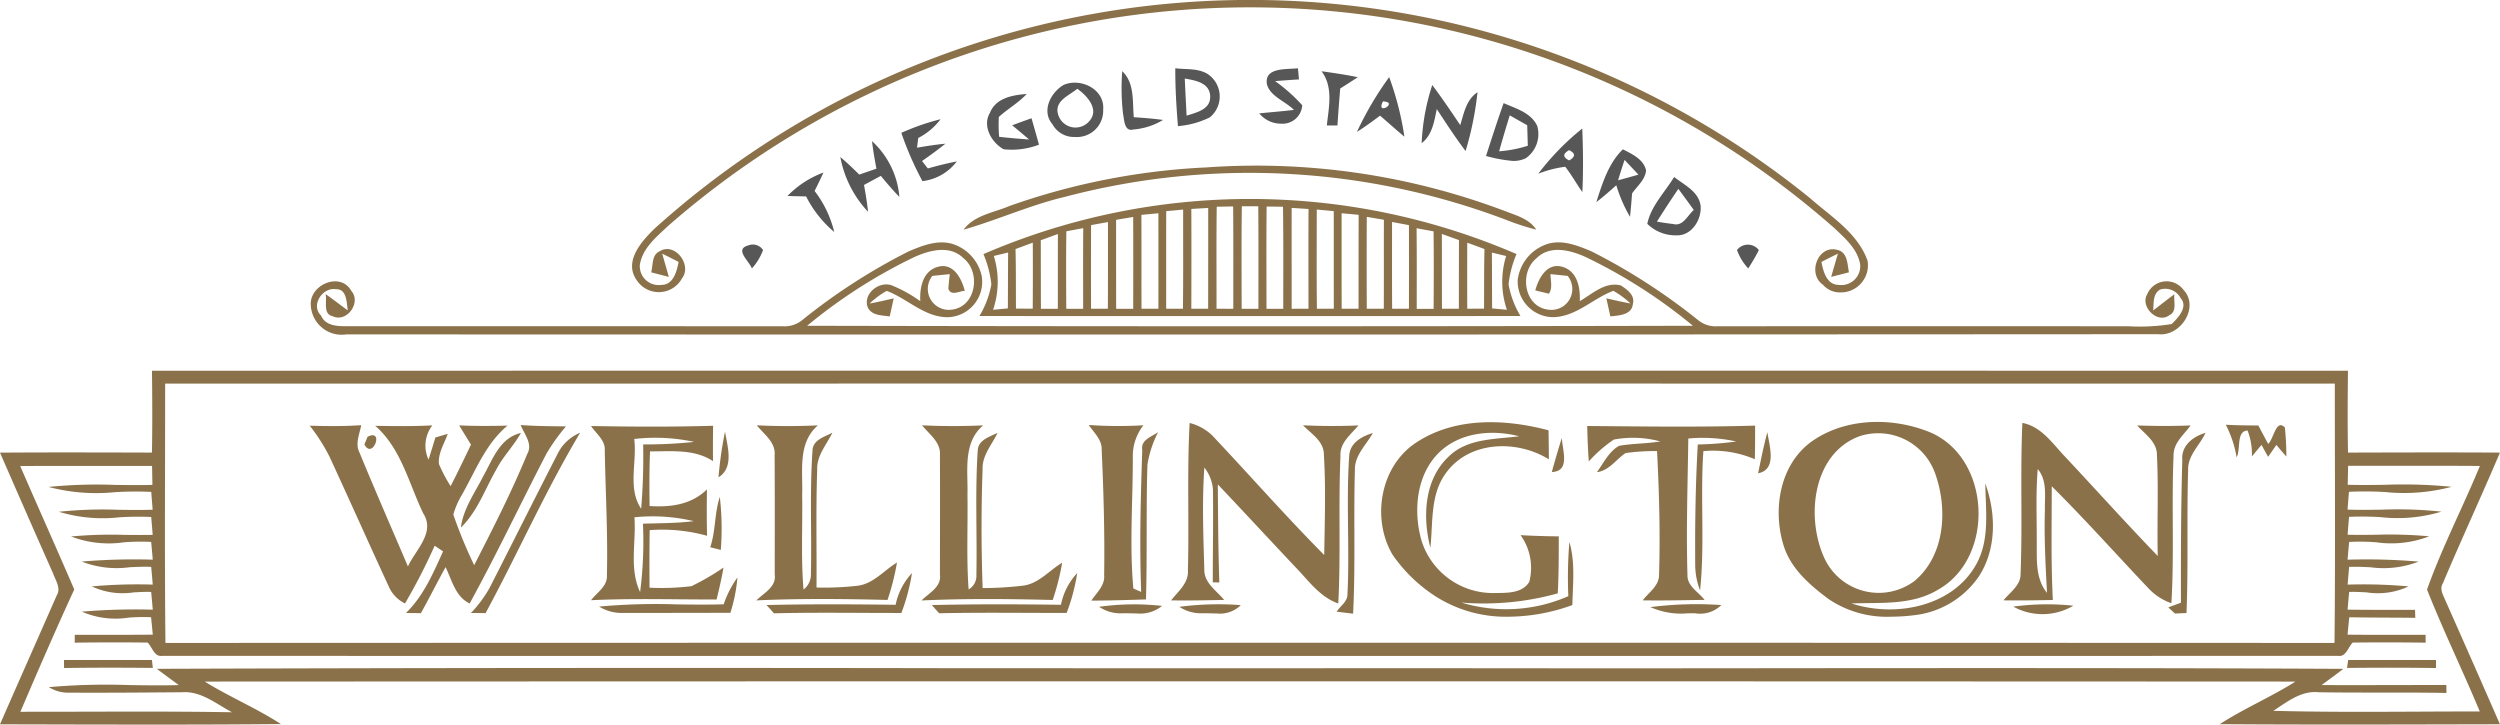
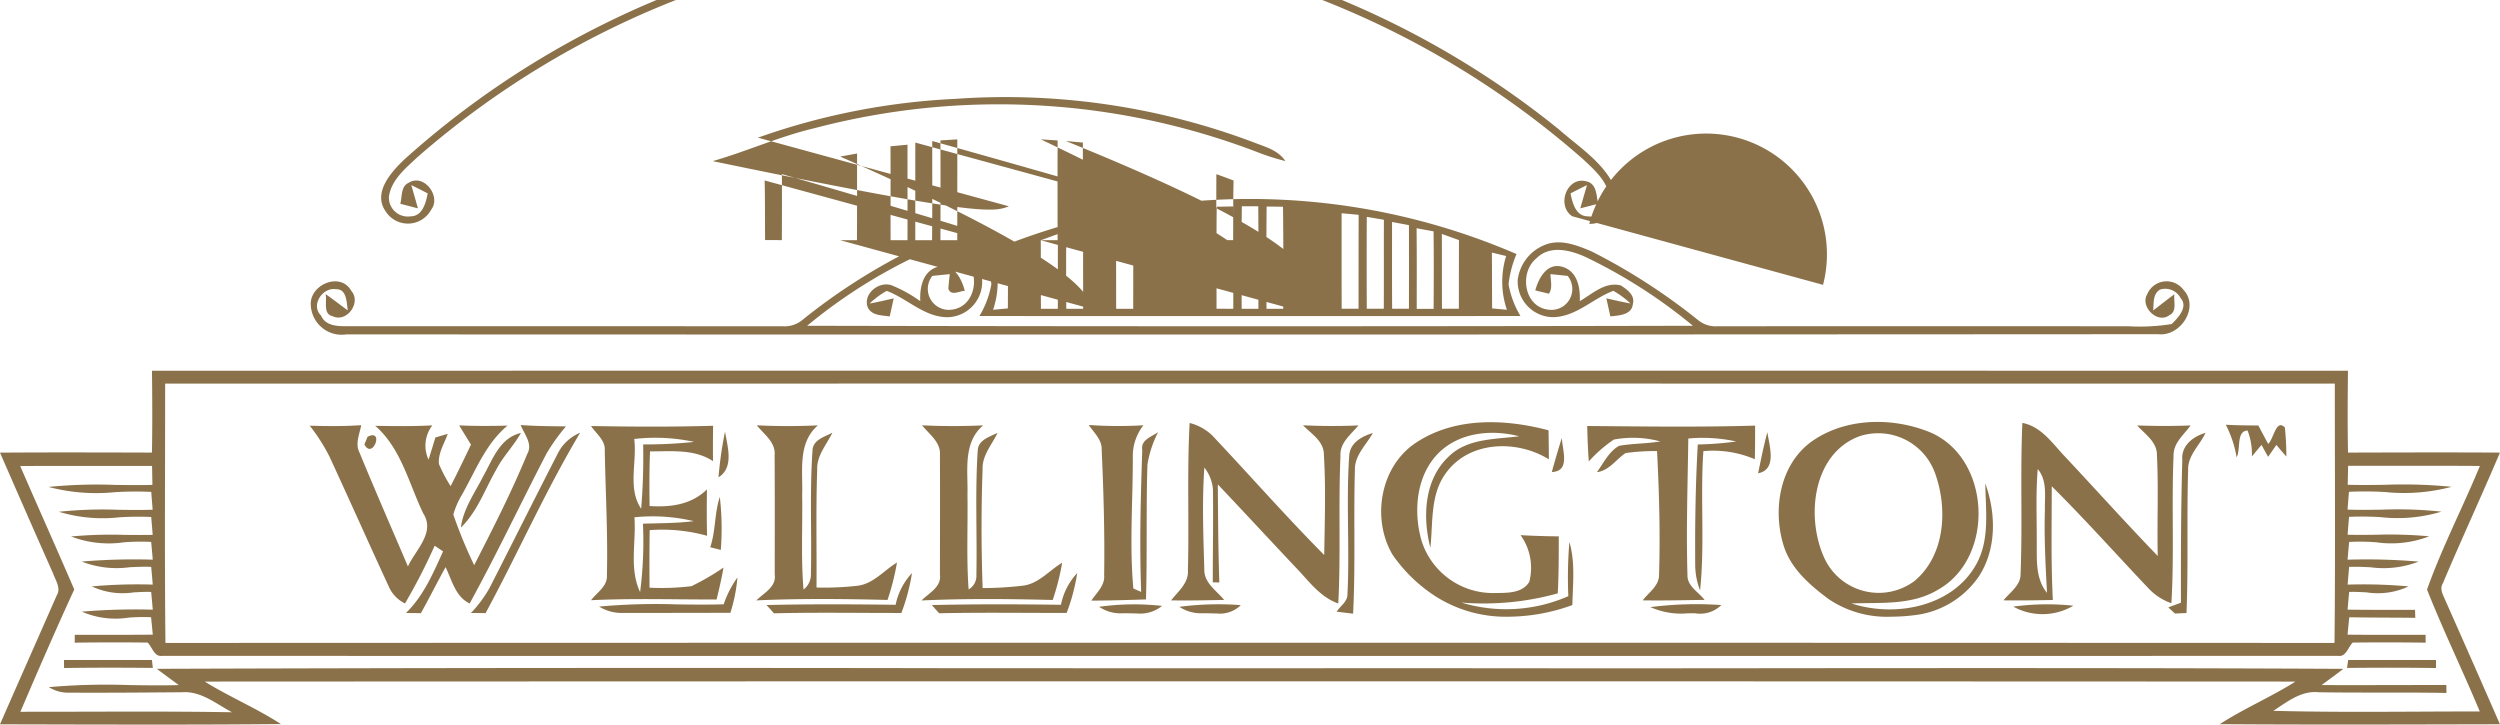
<svg xmlns="http://www.w3.org/2000/svg" width="251.641" height="72.938" viewBox="0 0 251.641 72.938">
  <g id="Group_1" data-name="Group 1" transform="translate(-296.677 -506.041)">
-     <path id="Path_2" data-name="Path 2" d="M0,72.908c1.889-4.327,3.808-8.635,5.7-12.956.468-.735-.1-1.511-.348-2.211Q2.654,51.659,0,45.561c5.1-.035,10.2-.02,15.293-.005.055-2.745.035-5.49.005-8.236h0q110.519-.023,221.04,0c-.03,2.745-.049,5.49.005,8.237,5.1-.015,10.2-.031,15.293,0-1.874,4.413-3.894,8.765-5.758,13.182-.311.518-.014,1.048.192,1.535q2.8,6.3,5.566,12.629c-9.4.02-18.8.055-28.2-.011,2.452-1.587,5.152-2.734,7.62-4.287q-105.22-.053-210.452,0c2.493,1.541,5.213,2.68,7.672,4.277q-6.292.058-12.588.051C10.462,72.938,5.231,72.919,0,72.908ZM23.35,71.694c-1.591-.846-3.127-2.161-5.036-2.015-3.879.03-7.753.065-11.626.04a3.7,3.7,0,0,1-1.773-.553,66.2,66.2,0,0,1,8.13-.209c1.65.025,3.3.05,4.946,0-.735-.549-1.481-1.078-2.2-1.637q40.126-.136,80.26-.062,24.585.012,49.169,0,17.433.026,34.867,0c18.6-.014,37.192-.028,55.787.065-.72.559-1.461,1.088-2.186,1.633,2.475.012,4.949.005,7.423,0q2.564-.005,5.13-.005l.01.8c-2.175-.041-4.352-.04-6.528-.038-2.118,0-4.235,0-6.352-.033-1.743-.186-3.173.982-4.543,1.869,4.867.13,9.739.106,14.611.083,2.056-.01,4.112-.02,6.168-.018-1.718-4.115-3.672-8.13-5.309-12.27,1.506-4.246,3.6-8.271,5.319-12.443-2.7-.019-5.394-.016-8.09-.014q-2.587,0-5.173,0c-.014.634-.03,1.269-.04,1.909,1.269.038,2.541.02,3.812,0a48.878,48.878,0,0,1,6.645.206,18.757,18.757,0,0,1-6.7.525,35.48,35.48,0,0,0-3.632-.025c-.049.594-.1,1.194-.14,1.793,1.153.039,2.308.022,3.465.005a41.773,41.773,0,0,1,5.985.2,15.288,15.288,0,0,1-6.135.554,30.249,30.249,0,0,0-3.165-.03c-.055.594-.105,1.193-.146,1.8.966.024,1.933.014,2.9,0a43.289,43.289,0,0,1,5.314.161,10.626,10.626,0,0,1-5.333.6,21.754,21.754,0,0,0-2.725-.036c-.06.594-.112,1.189-.161,1.788a62.7,62.7,0,0,1,7.158.191,9.8,9.8,0,0,1-4.849.572c-.724-.035-1.445-.07-2.151-.038q-.082.883-.151,1.783a50.759,50.759,0,0,1,6.135.181,7.32,7.32,0,0,1-4.233.6c-.589-.032-1.176-.064-1.746-.041-.06.594-.112,1.184-.161,1.778,1.636.025,3.272.024,4.911.024q.938,0,1.878,0l.025.8c-2.216-.025-4.428-.015-6.644-.055-.06.579-.121,1.164-.171,1.748,1.651.022,3.307.02,4.962.018q1.445,0,2.891,0l.005.791q-3.672-.053-7.339-.01c-.458.433-.661,1.446-1.446,1.34q-109.535.008-219.066,0c-.791.106-.986-.907-1.451-1.34q-3.665-.045-7.334.01l.005-.791q1.445-.005,2.889,0c1.654,0,3.307,0,4.964-.018-.055-.589-.116-1.169-.171-1.753a18.861,18.861,0,0,0-2.261.041,8.51,8.51,0,0,1-4.71-.6,63.908,63.908,0,0,1,7.142-.2c-.055-.594-.105-1.189-.161-1.783-.572-.023-1.161.008-1.751.04a7.325,7.325,0,0,1-4.227-.6,50.95,50.95,0,0,1,6.135-.181c-.05-.6-.1-1.194-.157-1.783-.711-.034-1.437,0-2.166.036a9.758,9.758,0,0,1-4.833-.571,62.7,62.7,0,0,1,7.158-.191c-.05-.6-.106-1.194-.161-1.788a21.954,21.954,0,0,0-2.727.036A10.6,10.6,0,0,1,7.152,54a43.765,43.765,0,0,1,5.367-.163c.95.01,1.9.02,2.849,0-.045-.6-.1-1.2-.147-1.8a30.509,30.509,0,0,0-3.166.03,15.271,15.271,0,0,1-6.134-.554,42.419,42.419,0,0,1,5.975-.2c1.157.015,2.315.032,3.469-.007-.045-.6-.1-1.2-.14-1.794a35.444,35.444,0,0,0-3.631.026,18.738,18.738,0,0,1-6.706-.526,48.872,48.872,0,0,1,6.626-.205c1.277.019,2.553.037,3.827,0-.01-.64-.021-1.274-.035-1.909q-2.36,0-4.713,0c-2.855,0-5.706-.007-8.559.013,1.8,4.146,3.652,8.266,5.441,12.422C5.6,63.4,3.818,67.522,2.05,71.644q3.3,0,6.6-.009,2.646-.007,5.293-.009C17.078,71.626,20.213,71.64,23.35,71.694Zm211.633-6.979c.091-8.7.031-17.4.031-26.1q-109.2-.015-218.391,0h0c0,8.7-.06,17.4.03,26.1q54.583-.022,109.165-.022T234.983,64.715Zm1.264,2.516.111-.8q4.42.007,8.84,0l.005.811C242.216,67.2,239.234,67.2,236.247,67.231ZM6.442,66.43q4.428,0,8.85,0l.091.8c-2.982-.031-5.959-.035-8.936.01Zm177.638-6.117c-1.923-1.426-3.879-3.118-4.578-5.5-1.064-3.551-.364-7.959,2.74-10.291l0,0c3.416-2.5,8.236-2.569,12.055-1,6.13,2.629,6.538,12.622.76,15.846-2.624,1.578-5.773,1.264-8.7,1.371,4.423,1.445,10.246.343,12.607-4.015,1.336-2.483.9-5.366.871-8.059,1.078,3,1.148,6.568-.63,9.324a9.117,9.117,0,0,1-6.644,3.949,18.966,18.966,0,0,1-2.23.138A10.476,10.476,0,0,1,184.081,60.313Zm-.424-4.09a6.026,6.026,0,0,0,9.011,2.287c3.128-2.554,3.41-7.314,2.106-10.886a6.075,6.075,0,0,0-7.582-3.721l0,0C182.418,45.65,181.743,52.132,183.657,56.223Zm-39.108,3.836a15.44,15.44,0,0,1-4.367-4.206c-2.144-3.619-1.269-8.878,2.3-11.259,3.909-2.634,9-2.448,13.389-1.28.014.972.03,1.944.035,2.922-3.219-2-8.034-1.879-10.377,1.4-1.588,2.165-1.274,4.977-1.552,7.5-.8-3.113-.63-6.9,1.879-9.213,1.879-1.818,4.644-1.692,7.052-2.01-2.721-.7-5.878-.418-8,1.582-2.362,2.262-2.68,5.963-1.808,8.97a7.538,7.538,0,0,0,7.188,5.229c1.238-.024,2.931.1,3.651-1.147a5.638,5.638,0,0,0-.882-4.68c1.274.071,2.56.111,3.843.121,0,1.91.005,3.823-.1,5.737a27.758,27.758,0,0,1-9.7.927,15.55,15.55,0,0,0,10.764-.645,42.935,42.935,0,0,1,.106-5.455c.61,2.06.343,4.236.3,6.352a19.17,19.17,0,0,1-6.443,1.173A13.194,13.194,0,0,1,144.549,60.059Zm58.1,1a25.336,25.336,0,0,1,6.05-.091,6.1,6.1,0,0,1-6.05.091Zm-68.107.51c.358-.569,1.1-1,1.088-1.743.236-4.651-.142-9.32.18-13.964.081-1.3,1.269-1.94,2.378-2.277-.67,1.214-1.864,2.256-1.808,3.753-.14,4.81.066,9.625-.181,14.431C135.646,61.706,135.092,61.635,134.543,61.571Zm31.587-.46a36.268,36.268,0,0,1,7.133-.207,3.028,3.028,0,0,1-2.653.826c-.246,0-.489,0-.722.01s-.44.029-.66.029A7.618,7.618,0,0,1,166.13,61.111Zm52.123.029c.318-.116.958-.353,1.274-.474-.009-4.789,0-9.589.137-14.378-.111-1.452,1.088-2.347,2.342-2.721-.569,1.239-1.787,2.253-1.752,3.707-.151,4.805.03,9.621-.167,14.432-.287.014-.871.04-1.159.055C218.757,61.6,218.428,61.3,218.253,61.14Zm-96.391.6c-.294-.008-.586-.016-.866-.006a3.968,3.968,0,0,1-2.286-.651,30.245,30.245,0,0,1,6.186-.171,3,3,0,0,1-2.43.839C122.264,61.748,122.062,61.743,121.862,61.737Zm-8.041,0c-.3-.007-.593-.015-.878-.006a3.828,3.828,0,0,1-2.307-.653,25.31,25.31,0,0,1,6.332-.091,3.491,3.491,0,0,1-2.53.761C114.232,61.746,114.026,61.741,113.821,61.736ZM77.159,60.9c4.333-.1,8.659-.081,12.992-.024a6.55,6.55,0,0,1,1.647-3.19A20.173,20.173,0,0,1,90.729,61.7q-1.984,0-3.968-.011c-2.951-.014-5.9-.028-8.857.046C77.718,61.524,77.345,61.106,77.159,60.9Zm16.632.005c4.328-.106,8.66-.086,13-.03a6.53,6.53,0,0,1,1.637-3.19,19.5,19.5,0,0,1-1.063,4.01c-1.395,0-2.789,0-4.183-.008-2.882-.011-5.765-.022-8.647.043C94.345,61.524,93.977,61.111,93.791,60.9ZM40.86,61.7c1.768-1.708,2.74-4,3.738-6.2-.212-.146-.635-.427-.846-.569a59.5,59.5,0,0,1-2.987,5.813,3.413,3.413,0,0,1-1.591-1.617c-2.021-4.372-3.98-8.775-6-13.147a18.036,18.036,0,0,0-2-3.132c1.728.05,3.455.066,5.183-.049-.161.9-.63,1.854-.176,2.74,1.581,3.843,3.249,7.656,4.881,11.475.766-1.671,2.77-3.4,1.551-5.319-1.466-3.017-2.216-6.548-4.846-8.834,1.914.035,3.838.059,5.752-.045a3.334,3.334,0,0,0-.383,3.45c.238-.745.464-1.486.69-2.231.307-.091.932-.277,1.244-.368-.343.992-.992,1.944-.887,3.037a14.671,14.671,0,0,0,1.174,2.226c.715-1.375,1.381-2.775,2.05-4.172-.393-.65-.8-1.29-1.189-1.939,1.622.071,3.249.065,4.871.02-2.211,1.828-3.224,4.564-4.609,6.992a8.324,8.324,0,0,0-.851,1.964,47.893,47.893,0,0,0,2.1,5.093c1.884-3.682,3.773-7.379,5.344-11.2.583-1.028-.312-1.976-.661-2.906,1.516.111,3.037.121,4.559.136A19.091,19.091,0,0,0,55,45.676C52.4,50.683,49.992,55.8,47.272,60.746c-1.445-.7-1.778-2.352-2.423-3.662-.846,1.536-1.627,3.1-2.483,4.634Zm6.545,0a12.479,12.479,0,0,0,1.869-2.514c2.277-4.462,4.511-8.945,6.8-13.4A4.405,4.405,0,0,1,58.4,43.556c-3.511,5.868-6.271,12.15-9.525,18.159C48.508,61.709,47.776,61.7,47.4,61.7Zm12.9-.644a63.046,63.046,0,0,1,7.8-.221c1.58.021,3.161.041,4.739-.01a10.238,10.238,0,0,1,1.385-2.7,16.186,16.186,0,0,1-.71,3.556q-5.462.015-10.926.015h-.038A4.288,4.288,0,0,1,60.305,61.055ZM130.4,57.091c-2.614-2.77-5.2-5.571-7.818-8.331.025,3.29.041,6.584.151,9.873l-.66-.02c0-3.108.059-6.215.02-9.324a4.1,4.1,0,0,0-.866-2.226c-.242,3.424-.1,6.866-.005,10.291-.01,1.336,1.234,2.1,2,3.032-1.783.035-3.561.076-5.34.045.706-.912,1.788-1.753,1.688-3.032.133-4.945-.093-9.888.174-14.825a5.1,5.1,0,0,1,2.253,1.234c3.777,4,7.414,8.15,11.292,12.055.055-3.355.171-6.726-.03-10.075.015-1.375-1.259-2.111-2.105-2.982q2.788.136,5.581.015c-.76.922-1.9,1.752-1.808,3.083-.217,4.941.04,9.9-.221,14.839C132.845,60.093,131.712,58.436,130.4,57.091ZM216.334,59.3c-3.274-3.45-6.437-7-9.812-10.356,0,3.818-.086,7.636.111,11.449-1.657.031-3.314.06-4.972.035.655-.815,1.738-1.5,1.723-2.655.2-5.067-.045-10.139.181-15.206h0c1.959.383,3.068,2.131,4.362,3.471,3.093,3.3,6.116,6.669,9.263,9.923-.076-3.385.086-6.775-.081-10.156.015-1.329-1.2-2.1-1.99-2.982,1.793.065,3.586.071,5.38,0-.66.922-1.708,1.728-1.713,2.962-.217,4.972.076,9.963-.222,14.936A5.792,5.792,0,0,1,216.334,59.3Zm-11.323-4.957c.035,1.813-.2,3.818,1.033,5.334-.146-2.781-.3-5.567-.212-8.352-.03-1.4.258-2.951-.72-4.11h0C204.911,49.585,205.02,51.968,205.011,54.346ZM111.14,57.876c.065-4.2-.06-8.407-.248-12.6.041-1.02-.779-1.72-1.3-2.5a42.482,42.482,0,0,0,5.5.03,5.043,5.043,0,0,0-1.068,2.932c.025,4.5-.353,9.023.056,13.5l.786.343c-.176-4.76-.05-9.519.111-14.279-.181-1.033.927-1.33,1.592-1.8a10.909,10.909,0,0,0-1.073,3.273c-.141,4.518-.015,9.042-.146,13.56-1.834.06-3.662.116-5.5.122C110.379,59.655,111.24,58.935,111.14,57.876Zm-16.53-.035c.005-4,.02-8.008,0-12.013.113-1.308-1.07-2.107-1.8-3.018q3.075.151,6.15.005c-2.07,1.768-1.51,4.589-1.577,7,.05,3.172-.116,6.347.116,9.515a1.587,1.587,0,0,0,.781-1.476c.081-4.171-.141-8.347.136-12.507.04-1.077,1.224-1.385,2-1.783-.574,1.2-1.577,2.282-1.511,3.7-.146,3.974-.136,7.954.005,11.929a35.015,35.015,0,0,0,4.176-.257c1.531-.252,2.554-1.541,3.828-2.292a24.679,24.679,0,0,1-.952,3.748c-4.4-.111-8.8-.157-13.2.05C93.5,59.685,94.781,59.087,94.61,57.841Zm70.74,2.588c.6-.791,1.632-1.436,1.643-2.534.13-4.161.014-8.33-.2-12.492a21.363,21.363,0,0,0-3.163.2c-.972.64-1.647,1.763-2.891,1.923.68-.922,1.2-2.08,2.242-2.655,1.37-.237,2.77-.211,4.141-.437a10.511,10.511,0,0,0-4.685-.186,13.71,13.71,0,0,0-2.514,2.2c-.088-1.2-.134-2.383-.159-3.568,5.632.045,11.268.131,16.9-.04,0,1.128,0,2.257-.03,3.385a10.7,10.7,0,0,0-5.178-.816c-.322,4.669.156,9.365-.332,14.018a7.142,7.142,0,0,1-.49-2.564c-.03-4.045.031-8.09.257-12.124a33.208,33.208,0,0,0,3.874-.3,15.834,15.834,0,0,0-4.826-.3c-.06,4.579-.222,9.163-.085,13.736-.035,1.133,1.112,1.708,1.723,2.508-1.6.019-3.19.057-4.783.057Q166.072,60.44,165.35,60.429ZM77.981,57.84c0-4,.014-8.008-.011-12.013.124-1.307-1.064-2.106-1.795-3.017q3.075.151,6.155.005c-2.065,1.773-1.5,4.594-1.587,7,.055,3.172-.131,6.357.136,9.525a1.862,1.862,0,0,0,.744-1.506c.092-4.162-.126-8.336.161-12.492.035-1.073,1.229-1.375,2-1.788-.574,1.2-1.582,2.287-1.526,3.707-.141,3.954-.04,7.918-.071,11.878a30.151,30.151,0,0,0,4.1-.176c1.616-.181,2.679-1.546,4-2.342a24.4,24.4,0,0,1-.952,3.768c-4.4-.112-8.8-.157-13.2.045C76.872,59.684,78.157,59.09,77.981,57.84Zm-16.891.041c.1-4.181-.141-8.362-.217-12.537.071-1.033-.861-1.677-1.375-2.458v-.006c4.1.076,8.19.1,12.281-.025-.021,1.19-.021,2.372-.011,3.561-1.591-1.046-3.455-1.018-5.279-.991-.355.005-.708.011-1.058.009-.076,1.828-.071,3.662-.045,5.5,2.1.146,4.221-.136,5.773-1.677-.02,1.556-.031,3.113.014,4.674a16.78,16.78,0,0,0-5.778-.569c-.03,1.929-.03,3.858-.014,5.793A24.734,24.734,0,0,0,69.609,59a25.235,25.235,0,0,0,3.219-1.874c-.191,1.083-.438,2.151-.7,3.218-1.243,0-2.487-.01-3.73-.02-2.97-.026-5.94-.051-8.908.091C60.09,59.63,61.172,59.006,61.09,57.882Zm2.771-5.813,0,.006c.181,2.5-.544,5.178.57,7.52a39.686,39.686,0,0,0,.286-6.881c1.708-.055,3.416-.041,5.114-.257a18,18,0,0,0-5.966-.388Zm-.023-7.882h0c.3,2.308-.689,4.987.7,7.023a64.311,64.311,0,0,0,.2-6.478,44.861,44.861,0,0,0,5.134-.252,18.532,18.532,0,0,0-6.035-.292Zm7.649,10.895c.564-1.643.418-3.42.967-5.062a27.731,27.731,0,0,1,.1,5.334ZM48.634,47.948c.957-1.692,1.657-3.869,3.8-4.367-.725,1.3-1.8,2.357-2.478,3.682-1.143,1.97-1.895,4.226-3.567,5.843C46.629,51.2,47.792,49.622,48.634,47.948Zm24.344-4.5c.252,1.516.927,3.6-.655,4.6A38.262,38.262,0,0,1,72.978,43.451Zm104.918.04c.186,1.37,1.017,3.768-.931,4.151C177.252,46.251,177.529,44.861,177.9,43.491Zm-20.683.579c.031,1.224.9,3.37-1.012,3.445C156.519,46.362,156.847,45.208,157.214,44.069Zm66.829-1.314c1.087.06,2.181.071,3.273.071.328.62.651,1.239.993,1.854.553-.468.79-2.584,1.681-1.642a28.023,28.023,0,0,1,.147,2.921c-.343-.388-.675-.776-1-1.174-.283.4-.56.806-.836,1.2-.167-.3-.5-.9-.661-1.2-.327.383-.65.771-.972,1.159a6.522,6.522,0,0,0-.437-2.609c-1.169.06-.655,1.894-1.1,2.7A11.21,11.21,0,0,0,224.042,42.755ZM36.68,44.74c.081-.2.241-.584.317-.776.795-.4.966.067.838.533-.093.342-.348.684-.634.684C37.03,45.181,36.847,45.058,36.68,44.74ZM32.414,32.98a3.12,3.12,0,0,1-1.132-2.295c-.116-2.04,3-3.375,4.09-1.39,1.023,1.184-.494,3.228-1.9,2.529-.992-.212-.534-1.521-.7-2.227.751.535,1.48,1.1,2.231,1.642-.112-.761-.091-2.161-1.165-2.126-1.354-.238-2.6,1.6-1.531,2.639.448,1.043,1.612,1.088,2.589,1.083q21.933,0,43.874.005a2.8,2.8,0,0,0,1.984-.625A60.258,60.258,0,0,1,91.47,25.3c1.35-.569,2.861-1.179,4.342-.766a4.349,4.349,0,0,1,3,3.235,3.56,3.56,0,0,1-3.456,4.161c-2.337-.02-4.02-1.874-6.1-2.651a8.242,8.242,0,0,0-1.723,1.274c.811-.146,1.617-.337,2.423-.519-.1.454-.3,1.365-.4,1.818-.777-.126-1.724-.059-2.182-.846-.589-1.36,1.043-2.72,2.337-2.3a13.45,13.45,0,0,1,2.922,1.612c-.071-1.4.266-3.1,1.849-3.481,1.506-.363,2.327,1.229,2.629,2.438-.563.01-1.36.564-1.651-.2.03-.494.081-.987.146-1.481-.59.055-1.174.116-1.758.176a2.108,2.108,0,0,0,1.933,3.4c2.479-.273,2.983-3.764,1.194-5.183-1.36-1.35-3.4-.806-4.941-.112a52.565,52.565,0,0,0-10.79,6.916q44.58.1,89.159,0a52.565,52.565,0,0,0-10.79-6.916c-1.536-.7-3.587-1.238-4.946.112-1.778,1.426-1.279,4.916,1.2,5.183a2.1,2.1,0,0,0,1.929-3.4c-.579-.06-1.154-.122-1.728-.176,0,.655.237,1.375-.156,1.97-.344-.086-1.033-.247-1.375-.332.317-1.189,1.138-2.759,2.629-2.4,1.577.378,1.919,2.084,1.849,3.48,1.264-.725,2.569-2,4.146-1.577.63.419,1.446.992,1.194,1.874-.106,1.109-1.416,1.139-2.263,1.239-.1-.453-.3-1.365-.4-1.818.8.181,1.607.368,2.423.519a8.494,8.494,0,0,0-1.723-1.274c-2.08.776-3.763,2.629-6.1,2.65a3.6,3.6,0,0,1-3.526-3.727,4.364,4.364,0,0,1,3.078-3.667c1.481-.413,2.987.2,4.342.766a61.094,61.094,0,0,1,10.729,6.917,2.776,2.776,0,0,0,1.98.625q20.664-.008,41.334,0a20,20,0,0,0,4.362-.222c.65-.63,1.692-1.728.9-2.614a1.752,1.752,0,0,0-2.074-.856c-.741.468-.616,1.35-.686,2.1.715-.539,1.416-1.1,2.141-1.632-.111.679.3,1.738-.514,2.111-1.184.913-2.977-.86-2.226-2.111a2.11,2.11,0,0,1,3.637-.453c1.662,1.738-.277,4.735-2.519,4.477q-91.182.061-182.37.02a3.119,3.119,0,0,1-2.468-.677Zm66.174-1.171a9.48,9.48,0,0,0,1.2-3.189,10.861,10.861,0,0,0-.8-3.047H99a67.64,67.64,0,0,1,53.646,0,10.833,10.833,0,0,0-.8,3.042,9.353,9.353,0,0,0,1.2,3.194q-13.611.007-27.226.007T98.589,31.809Zm51.6-.767,1.49.14a8.764,8.764,0,0,1-.076-5.414c-.353-.083-1.075-.256-1.433-.346l0-.006C150.18,27.29,150.18,29.164,150.19,31.042Zm-50.23.14,1.49-.14c.01-1.874.01-3.753.025-5.626-.362.091-1.081.262-1.44.347A8.782,8.782,0,0,1,99.96,31.182Zm42.629-8.212c.031,2.7.015,5.41.015,8.12.428,0,1.279,0,1.7,0,.015-2.6.025-5.2-.005-7.8-.427-.081-1.283-.237-1.713-.317Zm-35.262,8.115c.423,0,1.274,0,1.7,0,0-2.71-.014-5.414.01-8.12-.427.081-1.275.236-1.7.316C107.3,25.887,107.313,28.486,107.328,31.086Zm20.154,0c.423,0,1.264,0,1.687,0,0-3.425.025-6.851-.025-10.276l-1.647-.02C127.456,24.224,127.481,27.654,127.481,31.085Zm-2.5,0c.423,0,1.264,0,1.687,0,0-3.441.015-6.881-.014-10.321H125C124.951,24.2,124.976,27.644,124.981,31.09Zm-2.529-.006c.423,0,1.264,0,1.687.005,0-3.435.015-6.866-.014-10.3-.413,0-1.239.02-1.652.024h0C122.427,24.238,122.457,27.663,122.452,31.083Zm22.691,0c.428-.005,1.274-.005,1.7-.005.01-2.3,0-4.6.015-6.906q-.868-.31-1.725-.619C145.143,26.066,145.133,28.574,145.143,31.088Zm-5.015,0c.423-.005,1.269-.005,1.692-.005q.015-4.208,0-8.411c-.422-.081-1.271-.237-1.7-.317C140.118,25.265,140.108,28.176,140.128,31.088Zm-2.552,0c.428-.005,1.284-.005,1.714-.005.014-2.982,0-5.969.01-8.951-.428-.076-1.291-.222-1.723-.292Q137.553,26.456,137.576,31.088Zm-2.528-.005c.428,0,1.279.005,1.7.005,0-3.153,0-6.307.01-9.455l-1.715-.161C135.043,24.672,135.038,27.879,135.048,31.082ZM112.34,22.132c.01,2.982,0,5.969.01,8.951.428,0,1.284,0,1.714.005q.015-4.624,0-9.248C113.63,21.911,112.768,22.056,112.34,22.132Zm-7.58,2.05h0c.01,2.3.005,4.6.015,6.9.423,0,1.274,0,1.7.005.01-2.514,0-5.022.01-7.531C105.914,23.764,105.334,23.97,104.76,24.182Zm25.254,6.9c.423-.005,1.269-.005,1.693-.005,0-3.344-.015-6.694.005-10.039-.428-.031-1.274-.081-1.7-.112h0Q130.01,26.009,130.014,31.087Zm-12.626-9.832,0,0c-.01,3.273,0,6.553-.005,9.826h1.688c.04-3.33.015-6.654.02-9.984C118.665,21.14,117.815,21.216,117.388,21.255Zm2.527-.218h0c.014,3.351.01,6.7,0,10.044h1.693q.008-5.069.005-10.145Zm-5.026.595h0c.014,3.148,0,6.3.01,9.45h1.7c.01-3.2,0-6.407,0-9.611Zm-5.068,9.45h1.692c.015-2.906.01-5.818.01-8.724-.428.076-1.279.232-1.7.307h0Q109.806,26.875,109.821,31.082Zm22.735,0h1.7c-.005-3.274,0-6.553-.005-9.827-.428-.04-1.279-.116-1.7-.156h-.011C132.541,24.428,132.516,27.752,132.556,31.082Zm15.133-6.647q-.015,3.317,0,6.644c.423,0,1.264-.005,1.688-.005.014-2-.005-4,.045-6-.58-.218-1.159-.434-1.738-.641Zm-45.47.634v0c.049,2,.03,4,.045,6,.423,0,1.264.005,1.687.005q.023-3.325.005-6.644C103.372,24.641,102.8,24.857,102.218,25.069Zm81.28,3.6c-1.607-1.087-.525-4.025,1.419-3.515,1.064.227,1.019,1.42,1.19,2.262-.448.116-1.34.348-1.788.458.217-.781.453-1.556.675-2.337-.559.272-1.108.549-1.657.832.181.947.524,2.3,1.728,2.311a1.907,1.907,0,0,0,2.176-2.014c-.238-1.572-1.507-2.66-2.595-3.693a88.961,88.961,0,0,0-117.381-.242c-1.174,1.109-2.594,2.236-2.861,3.935a1.9,1.9,0,0,0,2.176,2.014c1.2,0,1.546-1.364,1.723-2.311q-.824-.424-1.647-.832c.217.781.448,1.556.665,2.342l-1.777-.463c.2-.7.035-1.733.825-2.1,1.536-1,3.33,1.355,2.282,2.7a2.657,2.657,0,0,1-4.579.166c-1.325-1.894.554-3.954,1.885-5.233a89.578,89.578,0,0,1,116.211-3.019c2.126,1.879,4.816,3.516,5.813,6.317a2.733,2.733,0,0,1-2.757,3.192A2.262,2.262,0,0,1,183.5,28.671Zm-81.954-7.907a68.886,68.886,0,0,1,19.871-3.905,70.774,70.774,0,0,1,30.162,4.428c1.113.427,2.367.771,3.058,1.834a23.971,23.971,0,0,1-2.938-.948,72.833,72.833,0,0,0-44.488-2.356c-3.5.825-6.78,2.322-10.219,3.308C98.058,21.669,99.977,21.417,101.544,20.764Z" transform="translate(296.677 506.041)" fill="#8a7149" />
-     <path id="Path_1" data-name="Path 1" d="M100.128,18.3a1.383,1.383,0,0,1,2.2,0c-.312.64-.69,1.245-1.063,1.85A5.353,5.353,0,0,1,100.128,18.3ZM.594,17.837a1.223,1.223,0,0,1,1.5.463A5.6,5.6,0,0,1,.97,20.149C.69,19.393-.816,18.225.594,17.837ZM91.1,15.66c.363-1.793,1.773-3.184,2.7-4.715h0c1.018.8,2.468,1.456,2.665,2.881.131,1.365-.861,2.993-2.342,2.993q-.092,0-.185,0A4.055,4.055,0,0,1,91.1,15.66Zm2.6.015c1,.276,1.446-.867,2.08-1.41q-.771-1.073-1.556-2.126-1.1,1.625-2.157,3.295h-.009C92.6,15.533,93.153,15.614,93.707,15.675ZM6.428,12.9q-.937-.015-1.874-.046a9.726,9.726,0,0,1,3.622-2.357q-.429.93-.892,1.854a11,11,0,0,1,1.976,4.13A11.41,11.41,0,0,1,6.428,12.9Zm81.551-1.124c-.65.584-1.314,1.163-2.009,1.7.6-1.873,1.224-3.922,2.674-5.317.923.479,2.08.992,2.332,2.121-.076.937-.9,1.587-1.409,2.322-.055.786-.126,1.567-.207,2.352A14.716,14.716,0,0,1,87.979,11.772Zm.182-.5c.68-.181,1.364-.373,2.045-.569-.464-.5-.936-.991-1.395-1.484v0C88.588,9.9,88.367,10.581,88.16,11.271ZM9.873,8.935c.665.553,1.29,1.159,1.909,1.768.574-.2,1.148-.4,1.724-.594-.171-.921-.338-1.848-.444-2.775a8.552,8.552,0,0,1,2.755,5.616c-.654-.675-1.269-1.391-1.868-2.116-.564.3-1.129.608-1.692.912.166.9.311,1.793.408,2.7A10.931,10.931,0,0,1,9.873,8.935Zm76.1,4.537h0v0ZM82.841,9.916a11.141,11.141,0,0,0-2.715.7v0a25.742,25.742,0,0,1,4.428-4.549c.086,2.131.111,4.266.01,6.4C83.97,11.629,83.476,10.722,82.841,9.916Zm.384-1.672c-.65.373-.644.715.015,1.033.648-.376.643-.719-.015-1.036ZM16.013,6.5a23.761,23.761,0,0,1,3.949-1.371,6.508,6.508,0,0,1-2.247,1.889c-.03.242-.091.73-.121.977.947-.161,1.894-.312,2.851-.4-.756.616-1.552,1.184-2.347,1.743l.584.745c.962-.272,1.934-.514,2.917-.706a5.085,5.085,0,0,1-3.461,1.985A32.367,32.367,0,0,1,16.013,6.5ZM74.867,8.83c.573-1.783,1.147-3.561,1.773-5.323,1.238.554,2.769.961,3.385,2.311a2.967,2.967,0,0,1-1.165,3.245,2.889,2.889,0,0,1-1.263.267A14.736,14.736,0,0,1,74.867,8.83Zm1.319-.472A12.553,12.553,0,0,0,79.073,7.8c-.02-.69-.041-1.38-.06-2.065-.59-.332-1.174-.665-1.758-.994C76.887,5.945,76.52,7.145,76.187,8.357ZM69.911,4.107c-.263,1.248-.449,2.6-1.522,3.434a21.558,21.558,0,0,1,1.067-5.853c.983,1.309,1.9,2.669,2.816,4.035.373-1.2.6-2.564,1.738-3.309a32.443,32.443,0,0,1-1.2,5.919C71.778,6.968,70.847,5.533,69.911,4.107Zm-43.6,4.048c-1.228-.685-2.174-2.346-1.373-3.682.589-1.481,2.287-1.783,3.692-1.884-.826.9-1.909,1.49-2.8,2.312a13.994,13.994,0,0,0,.03,2c1,.111,2,.2,3.012.266-.559-.483-1.133-.957-1.7-1.426.645-.242,1.3-.479,1.944-.71q.385,1.322.752,2.66a7.628,7.628,0,0,1-3.556.463Zm4.912-2.521c-1.138-1.325-.175-3.209,1.143-3.964l0,0c1.738-.74,4.145.468,3.964,2.5a2.642,2.642,0,0,1-2.85,2.745A2.45,2.45,0,0,1,31.225,5.634Zm1.887.279a1.821,1.821,0,0,0,1.815-.581c1.063-1.168-.2-2.563-1.2-3.269-.788.666-2.28,1.2-1.953,2.5v0A1.822,1.822,0,0,0,33.112,5.913ZM64.2,4.77c-.756.569-1.526,1.128-2.327,1.637A32.618,32.618,0,0,1,65.12.891h0a30.392,30.392,0,0,1,1.531,5.994C65.815,6.2,65.019,5.471,64.2,4.77Zm.292-1.435v0C63.715,4.846,66.163,3.411,64.495,3.335Zm-26.156,1.3A22.346,22.346,0,0,1,38.25.292c1.269,1.214,1.012,3.047,1.164,4.634.982.066,1.966.141,2.942.277a6.8,6.8,0,0,1-3,.962.847.847,0,0,1-.219.032C38.455,6.2,38.446,5.144,38.339,4.639ZM43.59,0v0c1.093.14,2.317-.025,3.289.6a2.714,2.714,0,0,1,.186,4.342,8.78,8.78,0,0,1-3.209.882C43.7,3.89,43.58,1.945,43.59,0Zm1.139,4.771c1.028-.327,2.483-.65,2.367-2.03-.1-1.311-1.519-1.513-2.552-1.709v0C44.6,2.278,44.663,3.522,44.728,4.772ZM58.31.3c1.219.171,2.443.348,3.647.6q-.876.582-1.768,1.138c-.1,1.244-.2,2.483-.277,3.722-.267,0-.8,0-1.068,0C59.035,3.919,59.52,1.924,58.31.3ZM52.042,4.543c1.159-.126,2.327-.207,3.487-.353-.851-.866-2.391-1.359-2.714-2.573-.3-1.743,2-1.481,3.118-1.617.03.282.081.841.106,1.123q-1.2.074-2.4.171a16.7,16.7,0,0,1,2.73,2.433,1.984,1.984,0,0,1-2.125,1.851A2.823,2.823,0,0,1,52.042,4.543Z" transform="translate(371.388 512.912)" opacity="0.66" />
+     <path id="Path_2" data-name="Path 2" d="M0,72.908c1.889-4.327,3.808-8.635,5.7-12.956.468-.735-.1-1.511-.348-2.211Q2.654,51.659,0,45.561c5.1-.035,10.2-.02,15.293-.005.055-2.745.035-5.49.005-8.236h0q110.519-.023,221.04,0c-.03,2.745-.049,5.49.005,8.237,5.1-.015,10.2-.031,15.293,0-1.874,4.413-3.894,8.765-5.758,13.182-.311.518-.014,1.048.192,1.535q2.8,6.3,5.566,12.629c-9.4.02-18.8.055-28.2-.011,2.452-1.587,5.152-2.734,7.62-4.287q-105.22-.053-210.452,0c2.493,1.541,5.213,2.68,7.672,4.277q-6.292.058-12.588.051C10.462,72.938,5.231,72.919,0,72.908ZM23.35,71.694c-1.591-.846-3.127-2.161-5.036-2.015-3.879.03-7.753.065-11.626.04a3.7,3.7,0,0,1-1.773-.553,66.2,66.2,0,0,1,8.13-.209c1.65.025,3.3.05,4.946,0-.735-.549-1.481-1.078-2.2-1.637q40.126-.136,80.26-.062,24.585.012,49.169,0,17.433.026,34.867,0c18.6-.014,37.192-.028,55.787.065-.72.559-1.461,1.088-2.186,1.633,2.475.012,4.949.005,7.423,0q2.564-.005,5.13-.005l.01.8c-2.175-.041-4.352-.04-6.528-.038-2.118,0-4.235,0-6.352-.033-1.743-.186-3.173.982-4.543,1.869,4.867.13,9.739.106,14.611.083,2.056-.01,4.112-.02,6.168-.018-1.718-4.115-3.672-8.13-5.309-12.27,1.506-4.246,3.6-8.271,5.319-12.443-2.7-.019-5.394-.016-8.09-.014q-2.587,0-5.173,0c-.014.634-.03,1.269-.04,1.909,1.269.038,2.541.02,3.812,0a48.878,48.878,0,0,1,6.645.206,18.757,18.757,0,0,1-6.7.525,35.48,35.48,0,0,0-3.632-.025c-.049.594-.1,1.194-.14,1.793,1.153.039,2.308.022,3.465.005a41.773,41.773,0,0,1,5.985.2,15.288,15.288,0,0,1-6.135.554,30.249,30.249,0,0,0-3.165-.03c-.055.594-.105,1.193-.146,1.8.966.024,1.933.014,2.9,0a43.289,43.289,0,0,1,5.314.161,10.626,10.626,0,0,1-5.333.6,21.754,21.754,0,0,0-2.725-.036c-.06.594-.112,1.189-.161,1.788a62.7,62.7,0,0,1,7.158.191,9.8,9.8,0,0,1-4.849.572c-.724-.035-1.445-.07-2.151-.038q-.082.883-.151,1.783a50.759,50.759,0,0,1,6.135.181,7.32,7.32,0,0,1-4.233.6c-.589-.032-1.176-.064-1.746-.041-.06.594-.112,1.184-.161,1.778,1.636.025,3.272.024,4.911.024q.938,0,1.878,0l.025.8c-2.216-.025-4.428-.015-6.644-.055-.06.579-.121,1.164-.171,1.748,1.651.022,3.307.02,4.962.018q1.445,0,2.891,0l.005.791q-3.672-.053-7.339-.01c-.458.433-.661,1.446-1.446,1.34q-109.535.008-219.066,0c-.791.106-.986-.907-1.451-1.34q-3.665-.045-7.334.01l.005-.791q1.445-.005,2.889,0c1.654,0,3.307,0,4.964-.018-.055-.589-.116-1.169-.171-1.753a18.861,18.861,0,0,0-2.261.041,8.51,8.51,0,0,1-4.71-.6,63.908,63.908,0,0,1,7.142-.2c-.055-.594-.105-1.189-.161-1.783-.572-.023-1.161.008-1.751.04a7.325,7.325,0,0,1-4.227-.6,50.95,50.95,0,0,1,6.135-.181c-.05-.6-.1-1.194-.157-1.783-.711-.034-1.437,0-2.166.036a9.758,9.758,0,0,1-4.833-.571,62.7,62.7,0,0,1,7.158-.191c-.05-.6-.106-1.194-.161-1.788a21.954,21.954,0,0,0-2.727.036A10.6,10.6,0,0,1,7.152,54a43.765,43.765,0,0,1,5.367-.163c.95.01,1.9.02,2.849,0-.045-.6-.1-1.2-.147-1.8a30.509,30.509,0,0,0-3.166.03,15.271,15.271,0,0,1-6.134-.554,42.419,42.419,0,0,1,5.975-.2c1.157.015,2.315.032,3.469-.007-.045-.6-.1-1.2-.14-1.794a35.444,35.444,0,0,0-3.631.026,18.738,18.738,0,0,1-6.706-.526,48.872,48.872,0,0,1,6.626-.205c1.277.019,2.553.037,3.827,0-.01-.64-.021-1.274-.035-1.909q-2.36,0-4.713,0c-2.855,0-5.706-.007-8.559.013,1.8,4.146,3.652,8.266,5.441,12.422C5.6,63.4,3.818,67.522,2.05,71.644q3.3,0,6.6-.009,2.646-.007,5.293-.009C17.078,71.626,20.213,71.64,23.35,71.694Zm211.633-6.979c.091-8.7.031-17.4.031-26.1q-109.2-.015-218.391,0h0c0,8.7-.06,17.4.03,26.1q54.583-.022,109.165-.022T234.983,64.715Zm1.264,2.516.111-.8q4.42.007,8.84,0l.005.811C242.216,67.2,239.234,67.2,236.247,67.231ZM6.442,66.43q4.428,0,8.85,0l.091.8c-2.982-.031-5.959-.035-8.936.01Zm177.638-6.117c-1.923-1.426-3.879-3.118-4.578-5.5-1.064-3.551-.364-7.959,2.74-10.291l0,0c3.416-2.5,8.236-2.569,12.055-1,6.13,2.629,6.538,12.622.76,15.846-2.624,1.578-5.773,1.264-8.7,1.371,4.423,1.445,10.246.343,12.607-4.015,1.336-2.483.9-5.366.871-8.059,1.078,3,1.148,6.568-.63,9.324a9.117,9.117,0,0,1-6.644,3.949,18.966,18.966,0,0,1-2.23.138A10.476,10.476,0,0,1,184.081,60.313Zm-.424-4.09a6.026,6.026,0,0,0,9.011,2.287c3.128-2.554,3.41-7.314,2.106-10.886a6.075,6.075,0,0,0-7.582-3.721l0,0C182.418,45.65,181.743,52.132,183.657,56.223Zm-39.108,3.836a15.44,15.44,0,0,1-4.367-4.206c-2.144-3.619-1.269-8.878,2.3-11.259,3.909-2.634,9-2.448,13.389-1.28.014.972.03,1.944.035,2.922-3.219-2-8.034-1.879-10.377,1.4-1.588,2.165-1.274,4.977-1.552,7.5-.8-3.113-.63-6.9,1.879-9.213,1.879-1.818,4.644-1.692,7.052-2.01-2.721-.7-5.878-.418-8,1.582-2.362,2.262-2.68,5.963-1.808,8.97a7.538,7.538,0,0,0,7.188,5.229c1.238-.024,2.931.1,3.651-1.147a5.638,5.638,0,0,0-.882-4.68c1.274.071,2.56.111,3.843.121,0,1.91.005,3.823-.1,5.737a27.758,27.758,0,0,1-9.7.927,15.55,15.55,0,0,0,10.764-.645,42.935,42.935,0,0,1,.106-5.455c.61,2.06.343,4.236.3,6.352a19.17,19.17,0,0,1-6.443,1.173A13.194,13.194,0,0,1,144.549,60.059Zm58.1,1a25.336,25.336,0,0,1,6.05-.091,6.1,6.1,0,0,1-6.05.091Zm-68.107.51c.358-.569,1.1-1,1.088-1.743.236-4.651-.142-9.32.18-13.964.081-1.3,1.269-1.94,2.378-2.277-.67,1.214-1.864,2.256-1.808,3.753-.14,4.81.066,9.625-.181,14.431C135.646,61.706,135.092,61.635,134.543,61.571Zm31.587-.46a36.268,36.268,0,0,1,7.133-.207,3.028,3.028,0,0,1-2.653.826c-.246,0-.489,0-.722.01s-.44.029-.66.029A7.618,7.618,0,0,1,166.13,61.111Zm52.123.029c.318-.116.958-.353,1.274-.474-.009-4.789,0-9.589.137-14.378-.111-1.452,1.088-2.347,2.342-2.721-.569,1.239-1.787,2.253-1.752,3.707-.151,4.805.03,9.621-.167,14.432-.287.014-.871.04-1.159.055C218.757,61.6,218.428,61.3,218.253,61.14Zm-96.391.6c-.294-.008-.586-.016-.866-.006a3.968,3.968,0,0,1-2.286-.651,30.245,30.245,0,0,1,6.186-.171,3,3,0,0,1-2.43.839C122.264,61.748,122.062,61.743,121.862,61.737Zm-8.041,0c-.3-.007-.593-.015-.878-.006a3.828,3.828,0,0,1-2.307-.653,25.31,25.31,0,0,1,6.332-.091,3.491,3.491,0,0,1-2.53.761C114.232,61.746,114.026,61.741,113.821,61.736ZM77.159,60.9c4.333-.1,8.659-.081,12.992-.024a6.55,6.55,0,0,1,1.647-3.19A20.173,20.173,0,0,1,90.729,61.7q-1.984,0-3.968-.011c-2.951-.014-5.9-.028-8.857.046C77.718,61.524,77.345,61.106,77.159,60.9Zm16.632.005c4.328-.106,8.66-.086,13-.03a6.53,6.53,0,0,1,1.637-3.19,19.5,19.5,0,0,1-1.063,4.01c-1.395,0-2.789,0-4.183-.008-2.882-.011-5.765-.022-8.647.043C94.345,61.524,93.977,61.111,93.791,60.9ZM40.86,61.7c1.768-1.708,2.74-4,3.738-6.2-.212-.146-.635-.427-.846-.569a59.5,59.5,0,0,1-2.987,5.813,3.413,3.413,0,0,1-1.591-1.617c-2.021-4.372-3.98-8.775-6-13.147a18.036,18.036,0,0,0-2-3.132c1.728.05,3.455.066,5.183-.049-.161.9-.63,1.854-.176,2.74,1.581,3.843,3.249,7.656,4.881,11.475.766-1.671,2.77-3.4,1.551-5.319-1.466-3.017-2.216-6.548-4.846-8.834,1.914.035,3.838.059,5.752-.045a3.334,3.334,0,0,0-.383,3.45c.238-.745.464-1.486.69-2.231.307-.091.932-.277,1.244-.368-.343.992-.992,1.944-.887,3.037a14.671,14.671,0,0,0,1.174,2.226c.715-1.375,1.381-2.775,2.05-4.172-.393-.65-.8-1.29-1.189-1.939,1.622.071,3.249.065,4.871.02-2.211,1.828-3.224,4.564-4.609,6.992a8.324,8.324,0,0,0-.851,1.964,47.893,47.893,0,0,0,2.1,5.093c1.884-3.682,3.773-7.379,5.344-11.2.583-1.028-.312-1.976-.661-2.906,1.516.111,3.037.121,4.559.136A19.091,19.091,0,0,0,55,45.676C52.4,50.683,49.992,55.8,47.272,60.746c-1.445-.7-1.778-2.352-2.423-3.662-.846,1.536-1.627,3.1-2.483,4.634Zm6.545,0a12.479,12.479,0,0,0,1.869-2.514c2.277-4.462,4.511-8.945,6.8-13.4A4.405,4.405,0,0,1,58.4,43.556c-3.511,5.868-6.271,12.15-9.525,18.159C48.508,61.709,47.776,61.7,47.4,61.7Zm12.9-.644a63.046,63.046,0,0,1,7.8-.221c1.58.021,3.161.041,4.739-.01a10.238,10.238,0,0,1,1.385-2.7,16.186,16.186,0,0,1-.71,3.556q-5.462.015-10.926.015h-.038A4.288,4.288,0,0,1,60.305,61.055ZM130.4,57.091c-2.614-2.77-5.2-5.571-7.818-8.331.025,3.29.041,6.584.151,9.873l-.66-.02c0-3.108.059-6.215.02-9.324a4.1,4.1,0,0,0-.866-2.226c-.242,3.424-.1,6.866-.005,10.291-.01,1.336,1.234,2.1,2,3.032-1.783.035-3.561.076-5.34.045.706-.912,1.788-1.753,1.688-3.032.133-4.945-.093-9.888.174-14.825a5.1,5.1,0,0,1,2.253,1.234c3.777,4,7.414,8.15,11.292,12.055.055-3.355.171-6.726-.03-10.075.015-1.375-1.259-2.111-2.105-2.982q2.788.136,5.581.015c-.76.922-1.9,1.752-1.808,3.083-.217,4.941.04,9.9-.221,14.839C132.845,60.093,131.712,58.436,130.4,57.091ZM216.334,59.3c-3.274-3.45-6.437-7-9.812-10.356,0,3.818-.086,7.636.111,11.449-1.657.031-3.314.06-4.972.035.655-.815,1.738-1.5,1.723-2.655.2-5.067-.045-10.139.181-15.206h0c1.959.383,3.068,2.131,4.362,3.471,3.093,3.3,6.116,6.669,9.263,9.923-.076-3.385.086-6.775-.081-10.156.015-1.329-1.2-2.1-1.99-2.982,1.793.065,3.586.071,5.38,0-.66.922-1.708,1.728-1.713,2.962-.217,4.972.076,9.963-.222,14.936A5.792,5.792,0,0,1,216.334,59.3Zm-11.323-4.957c.035,1.813-.2,3.818,1.033,5.334-.146-2.781-.3-5.567-.212-8.352-.03-1.4.258-2.951-.72-4.11h0C204.911,49.585,205.02,51.968,205.011,54.346ZM111.14,57.876c.065-4.2-.06-8.407-.248-12.6.041-1.02-.779-1.72-1.3-2.5a42.482,42.482,0,0,0,5.5.03,5.043,5.043,0,0,0-1.068,2.932c.025,4.5-.353,9.023.056,13.5l.786.343c-.176-4.76-.05-9.519.111-14.279-.181-1.033.927-1.33,1.592-1.8a10.909,10.909,0,0,0-1.073,3.273c-.141,4.518-.015,9.042-.146,13.56-1.834.06-3.662.116-5.5.122C110.379,59.655,111.24,58.935,111.14,57.876Zm-16.53-.035c.005-4,.02-8.008,0-12.013.113-1.308-1.07-2.107-1.8-3.018q3.075.151,6.15.005c-2.07,1.768-1.51,4.589-1.577,7,.05,3.172-.116,6.347.116,9.515a1.587,1.587,0,0,0,.781-1.476c.081-4.171-.141-8.347.136-12.507.04-1.077,1.224-1.385,2-1.783-.574,1.2-1.577,2.282-1.511,3.7-.146,3.974-.136,7.954.005,11.929a35.015,35.015,0,0,0,4.176-.257c1.531-.252,2.554-1.541,3.828-2.292a24.679,24.679,0,0,1-.952,3.748c-4.4-.111-8.8-.157-13.2.05C93.5,59.685,94.781,59.087,94.61,57.841Zm70.74,2.588c.6-.791,1.632-1.436,1.643-2.534.13-4.161.014-8.33-.2-12.492a21.363,21.363,0,0,0-3.163.2c-.972.64-1.647,1.763-2.891,1.923.68-.922,1.2-2.08,2.242-2.655,1.37-.237,2.77-.211,4.141-.437a10.511,10.511,0,0,0-4.685-.186,13.71,13.71,0,0,0-2.514,2.2c-.088-1.2-.134-2.383-.159-3.568,5.632.045,11.268.131,16.9-.04,0,1.128,0,2.257-.03,3.385a10.7,10.7,0,0,0-5.178-.816c-.322,4.669.156,9.365-.332,14.018a7.142,7.142,0,0,1-.49-2.564c-.03-4.045.031-8.09.257-12.124a33.208,33.208,0,0,0,3.874-.3,15.834,15.834,0,0,0-4.826-.3c-.06,4.579-.222,9.163-.085,13.736-.035,1.133,1.112,1.708,1.723,2.508-1.6.019-3.19.057-4.783.057Q166.072,60.44,165.35,60.429ZM77.981,57.84c0-4,.014-8.008-.011-12.013.124-1.307-1.064-2.106-1.795-3.017q3.075.151,6.155.005c-2.065,1.773-1.5,4.594-1.587,7,.055,3.172-.131,6.357.136,9.525a1.862,1.862,0,0,0,.744-1.506c.092-4.162-.126-8.336.161-12.492.035-1.073,1.229-1.375,2-1.788-.574,1.2-1.582,2.287-1.526,3.707-.141,3.954-.04,7.918-.071,11.878a30.151,30.151,0,0,0,4.1-.176c1.616-.181,2.679-1.546,4-2.342a24.4,24.4,0,0,1-.952,3.768c-4.4-.112-8.8-.157-13.2.045C76.872,59.684,78.157,59.09,77.981,57.84Zm-16.891.041c.1-4.181-.141-8.362-.217-12.537.071-1.033-.861-1.677-1.375-2.458v-.006c4.1.076,8.19.1,12.281-.025-.021,1.19-.021,2.372-.011,3.561-1.591-1.046-3.455-1.018-5.279-.991-.355.005-.708.011-1.058.009-.076,1.828-.071,3.662-.045,5.5,2.1.146,4.221-.136,5.773-1.677-.02,1.556-.031,3.113.014,4.674a16.78,16.78,0,0,0-5.778-.569c-.03,1.929-.03,3.858-.014,5.793A24.734,24.734,0,0,0,69.609,59a25.235,25.235,0,0,0,3.219-1.874c-.191,1.083-.438,2.151-.7,3.218-1.243,0-2.487-.01-3.73-.02-2.97-.026-5.94-.051-8.908.091C60.09,59.63,61.172,59.006,61.09,57.882Zm2.771-5.813,0,.006c.181,2.5-.544,5.178.57,7.52a39.686,39.686,0,0,0,.286-6.881c1.708-.055,3.416-.041,5.114-.257a18,18,0,0,0-5.966-.388Zm-.023-7.882h0c.3,2.308-.689,4.987.7,7.023a64.311,64.311,0,0,0,.2-6.478,44.861,44.861,0,0,0,5.134-.252,18.532,18.532,0,0,0-6.035-.292Zm7.649,10.895c.564-1.643.418-3.42.967-5.062a27.731,27.731,0,0,1,.1,5.334ZM48.634,47.948c.957-1.692,1.657-3.869,3.8-4.367-.725,1.3-1.8,2.357-2.478,3.682-1.143,1.97-1.895,4.226-3.567,5.843C46.629,51.2,47.792,49.622,48.634,47.948Zm24.344-4.5c.252,1.516.927,3.6-.655,4.6A38.262,38.262,0,0,1,72.978,43.451Zm104.918.04c.186,1.37,1.017,3.768-.931,4.151C177.252,46.251,177.529,44.861,177.9,43.491Zm-20.683.579c.031,1.224.9,3.37-1.012,3.445C156.519,46.362,156.847,45.208,157.214,44.069Zm66.829-1.314c1.087.06,2.181.071,3.273.071.328.62.651,1.239.993,1.854.553-.468.79-2.584,1.681-1.642a28.023,28.023,0,0,1,.147,2.921c-.343-.388-.675-.776-1-1.174-.283.4-.56.806-.836,1.2-.167-.3-.5-.9-.661-1.2-.327.383-.65.771-.972,1.159a6.522,6.522,0,0,0-.437-2.609c-1.169.06-.655,1.894-1.1,2.7A11.21,11.21,0,0,0,224.042,42.755ZM36.68,44.74c.081-.2.241-.584.317-.776.795-.4.966.067.838.533-.093.342-.348.684-.634.684C37.03,45.181,36.847,45.058,36.68,44.74ZM32.414,32.98a3.12,3.12,0,0,1-1.132-2.295c-.116-2.04,3-3.375,4.09-1.39,1.023,1.184-.494,3.228-1.9,2.529-.992-.212-.534-1.521-.7-2.227.751.535,1.48,1.1,2.231,1.642-.112-.761-.091-2.161-1.165-2.126-1.354-.238-2.6,1.6-1.531,2.639.448,1.043,1.612,1.088,2.589,1.083q21.933,0,43.874.005a2.8,2.8,0,0,0,1.984-.625A60.258,60.258,0,0,1,91.47,25.3c1.35-.569,2.861-1.179,4.342-.766a4.349,4.349,0,0,1,3,3.235,3.56,3.56,0,0,1-3.456,4.161c-2.337-.02-4.02-1.874-6.1-2.651a8.242,8.242,0,0,0-1.723,1.274c.811-.146,1.617-.337,2.423-.519-.1.454-.3,1.365-.4,1.818-.777-.126-1.724-.059-2.182-.846-.589-1.36,1.043-2.72,2.337-2.3a13.45,13.45,0,0,1,2.922,1.612c-.071-1.4.266-3.1,1.849-3.481,1.506-.363,2.327,1.229,2.629,2.438-.563.01-1.36.564-1.651-.2.03-.494.081-.987.146-1.481-.59.055-1.174.116-1.758.176a2.108,2.108,0,0,0,1.933,3.4c2.479-.273,2.983-3.764,1.194-5.183-1.36-1.35-3.4-.806-4.941-.112a52.565,52.565,0,0,0-10.79,6.916q44.58.1,89.159,0a52.565,52.565,0,0,0-10.79-6.916c-1.536-.7-3.587-1.238-4.946.112-1.778,1.426-1.279,4.916,1.2,5.183a2.1,2.1,0,0,0,1.929-3.4c-.579-.06-1.154-.122-1.728-.176,0,.655.237,1.375-.156,1.97-.344-.086-1.033-.247-1.375-.332.317-1.189,1.138-2.759,2.629-2.4,1.577.378,1.919,2.084,1.849,3.48,1.264-.725,2.569-2,4.146-1.577.63.419,1.446.992,1.194,1.874-.106,1.109-1.416,1.139-2.263,1.239-.1-.453-.3-1.365-.4-1.818.8.181,1.607.368,2.423.519a8.494,8.494,0,0,0-1.723-1.274c-2.08.776-3.763,2.629-6.1,2.65a3.6,3.6,0,0,1-3.526-3.727,4.364,4.364,0,0,1,3.078-3.667c1.481-.413,2.987.2,4.342.766a61.094,61.094,0,0,1,10.729,6.917,2.776,2.776,0,0,0,1.98.625q20.664-.008,41.334,0a20,20,0,0,0,4.362-.222c.65-.63,1.692-1.728.9-2.614a1.752,1.752,0,0,0-2.074-.856c-.741.468-.616,1.35-.686,2.1.715-.539,1.416-1.1,2.141-1.632-.111.679.3,1.738-.514,2.111-1.184.913-2.977-.86-2.226-2.111a2.11,2.11,0,0,1,3.637-.453c1.662,1.738-.277,4.735-2.519,4.477q-91.182.061-182.37.02a3.119,3.119,0,0,1-2.468-.677Zm66.174-1.171a9.48,9.48,0,0,0,1.2-3.189,10.861,10.861,0,0,0-.8-3.047H99a67.64,67.64,0,0,1,53.646,0,10.833,10.833,0,0,0-.8,3.042,9.353,9.353,0,0,0,1.2,3.194q-13.611.007-27.226.007T98.589,31.809Zm51.6-.767,1.49.14a8.764,8.764,0,0,1-.076-5.414c-.353-.083-1.075-.256-1.433-.346l0-.006C150.18,27.29,150.18,29.164,150.19,31.042Zm-50.23.14,1.49-.14c.01-1.874.01-3.753.025-5.626-.362.091-1.081.262-1.44.347A8.782,8.782,0,0,1,99.96,31.182Zm42.629-8.212c.031,2.7.015,5.41.015,8.12.428,0,1.279,0,1.7,0,.015-2.6.025-5.2-.005-7.8-.427-.081-1.283-.237-1.713-.317Zm-35.262,8.115c.423,0,1.274,0,1.7,0,0-2.71-.014-5.414.01-8.12-.427.081-1.275.236-1.7.316C107.3,25.887,107.313,28.486,107.328,31.086Zm20.154,0c.423,0,1.264,0,1.687,0,0-3.425.025-6.851-.025-10.276l-1.647-.02C127.456,24.224,127.481,27.654,127.481,31.085Zm-2.5,0c.423,0,1.264,0,1.687,0,0-3.441.015-6.881-.014-10.321H125C124.951,24.2,124.976,27.644,124.981,31.09Zm-2.529-.006c.423,0,1.264,0,1.687.005,0-3.435.015-6.866-.014-10.3-.413,0-1.239.02-1.652.024h0C122.427,24.238,122.457,27.663,122.452,31.083Zm22.691,0c.428-.005,1.274-.005,1.7-.005.01-2.3,0-4.6.015-6.906q-.868-.31-1.725-.619C145.143,26.066,145.133,28.574,145.143,31.088Zm-5.015,0c.423-.005,1.269-.005,1.692-.005q.015-4.208,0-8.411c-.422-.081-1.271-.237-1.7-.317C140.118,25.265,140.108,28.176,140.128,31.088Zm-2.552,0c.428-.005,1.284-.005,1.714-.005.014-2.982,0-5.969.01-8.951-.428-.076-1.291-.222-1.723-.292Q137.553,26.456,137.576,31.088Zm-2.528-.005c.428,0,1.279.005,1.7.005,0-3.153,0-6.307.01-9.455l-1.715-.161C135.043,24.672,135.038,27.879,135.048,31.082ZM112.34,22.132c.01,2.982,0,5.969.01,8.951.428,0,1.284,0,1.714.005q.015-4.624,0-9.248C113.63,21.911,112.768,22.056,112.34,22.132Zm-7.58,2.05h0c.01,2.3.005,4.6.015,6.9.423,0,1.274,0,1.7.005.01-2.514,0-5.022.01-7.531C105.914,23.764,105.334,23.97,104.76,24.182Zc.423-.005,1.269-.005,1.693-.005,0-3.344-.015-6.694.005-10.039-.428-.031-1.274-.081-1.7-.112h0Q130.01,26.009,130.014,31.087Zm-12.626-9.832,0,0c-.01,3.273,0,6.553-.005,9.826h1.688c.04-3.33.015-6.654.02-9.984C118.665,21.14,117.815,21.216,117.388,21.255Zm2.527-.218h0c.014,3.351.01,6.7,0,10.044h1.693q.008-5.069.005-10.145Zm-5.026.595h0c.014,3.148,0,6.3.01,9.45h1.7c.01-3.2,0-6.407,0-9.611Zm-5.068,9.45h1.692c.015-2.906.01-5.818.01-8.724-.428.076-1.279.232-1.7.307h0Q109.806,26.875,109.821,31.082Zm22.735,0h1.7c-.005-3.274,0-6.553-.005-9.827-.428-.04-1.279-.116-1.7-.156h-.011C132.541,24.428,132.516,27.752,132.556,31.082Zm15.133-6.647q-.015,3.317,0,6.644c.423,0,1.264-.005,1.688-.005.014-2-.005-4,.045-6-.58-.218-1.159-.434-1.738-.641Zm-45.47.634v0c.049,2,.03,4,.045,6,.423,0,1.264.005,1.687.005q.023-3.325.005-6.644C103.372,24.641,102.8,24.857,102.218,25.069Zm81.28,3.6c-1.607-1.087-.525-4.025,1.419-3.515,1.064.227,1.019,1.42,1.19,2.262-.448.116-1.34.348-1.788.458.217-.781.453-1.556.675-2.337-.559.272-1.108.549-1.657.832.181.947.524,2.3,1.728,2.311a1.907,1.907,0,0,0,2.176-2.014c-.238-1.572-1.507-2.66-2.595-3.693a88.961,88.961,0,0,0-117.381-.242c-1.174,1.109-2.594,2.236-2.861,3.935a1.9,1.9,0,0,0,2.176,2.014c1.2,0,1.546-1.364,1.723-2.311q-.824-.424-1.647-.832c.217.781.448,1.556.665,2.342l-1.777-.463c.2-.7.035-1.733.825-2.1,1.536-1,3.33,1.355,2.282,2.7a2.657,2.657,0,0,1-4.579.166c-1.325-1.894.554-3.954,1.885-5.233a89.578,89.578,0,0,1,116.211-3.019c2.126,1.879,4.816,3.516,5.813,6.317a2.733,2.733,0,0,1-2.757,3.192A2.262,2.262,0,0,1,183.5,28.671Zm-81.954-7.907a68.886,68.886,0,0,1,19.871-3.905,70.774,70.774,0,0,1,30.162,4.428c1.113.427,2.367.771,3.058,1.834a23.971,23.971,0,0,1-2.938-.948,72.833,72.833,0,0,0-44.488-2.356c-3.5.825-6.78,2.322-10.219,3.308C98.058,21.669,99.977,21.417,101.544,20.764Z" transform="translate(296.677 506.041)" fill="#8a7149" />
  </g>
</svg>